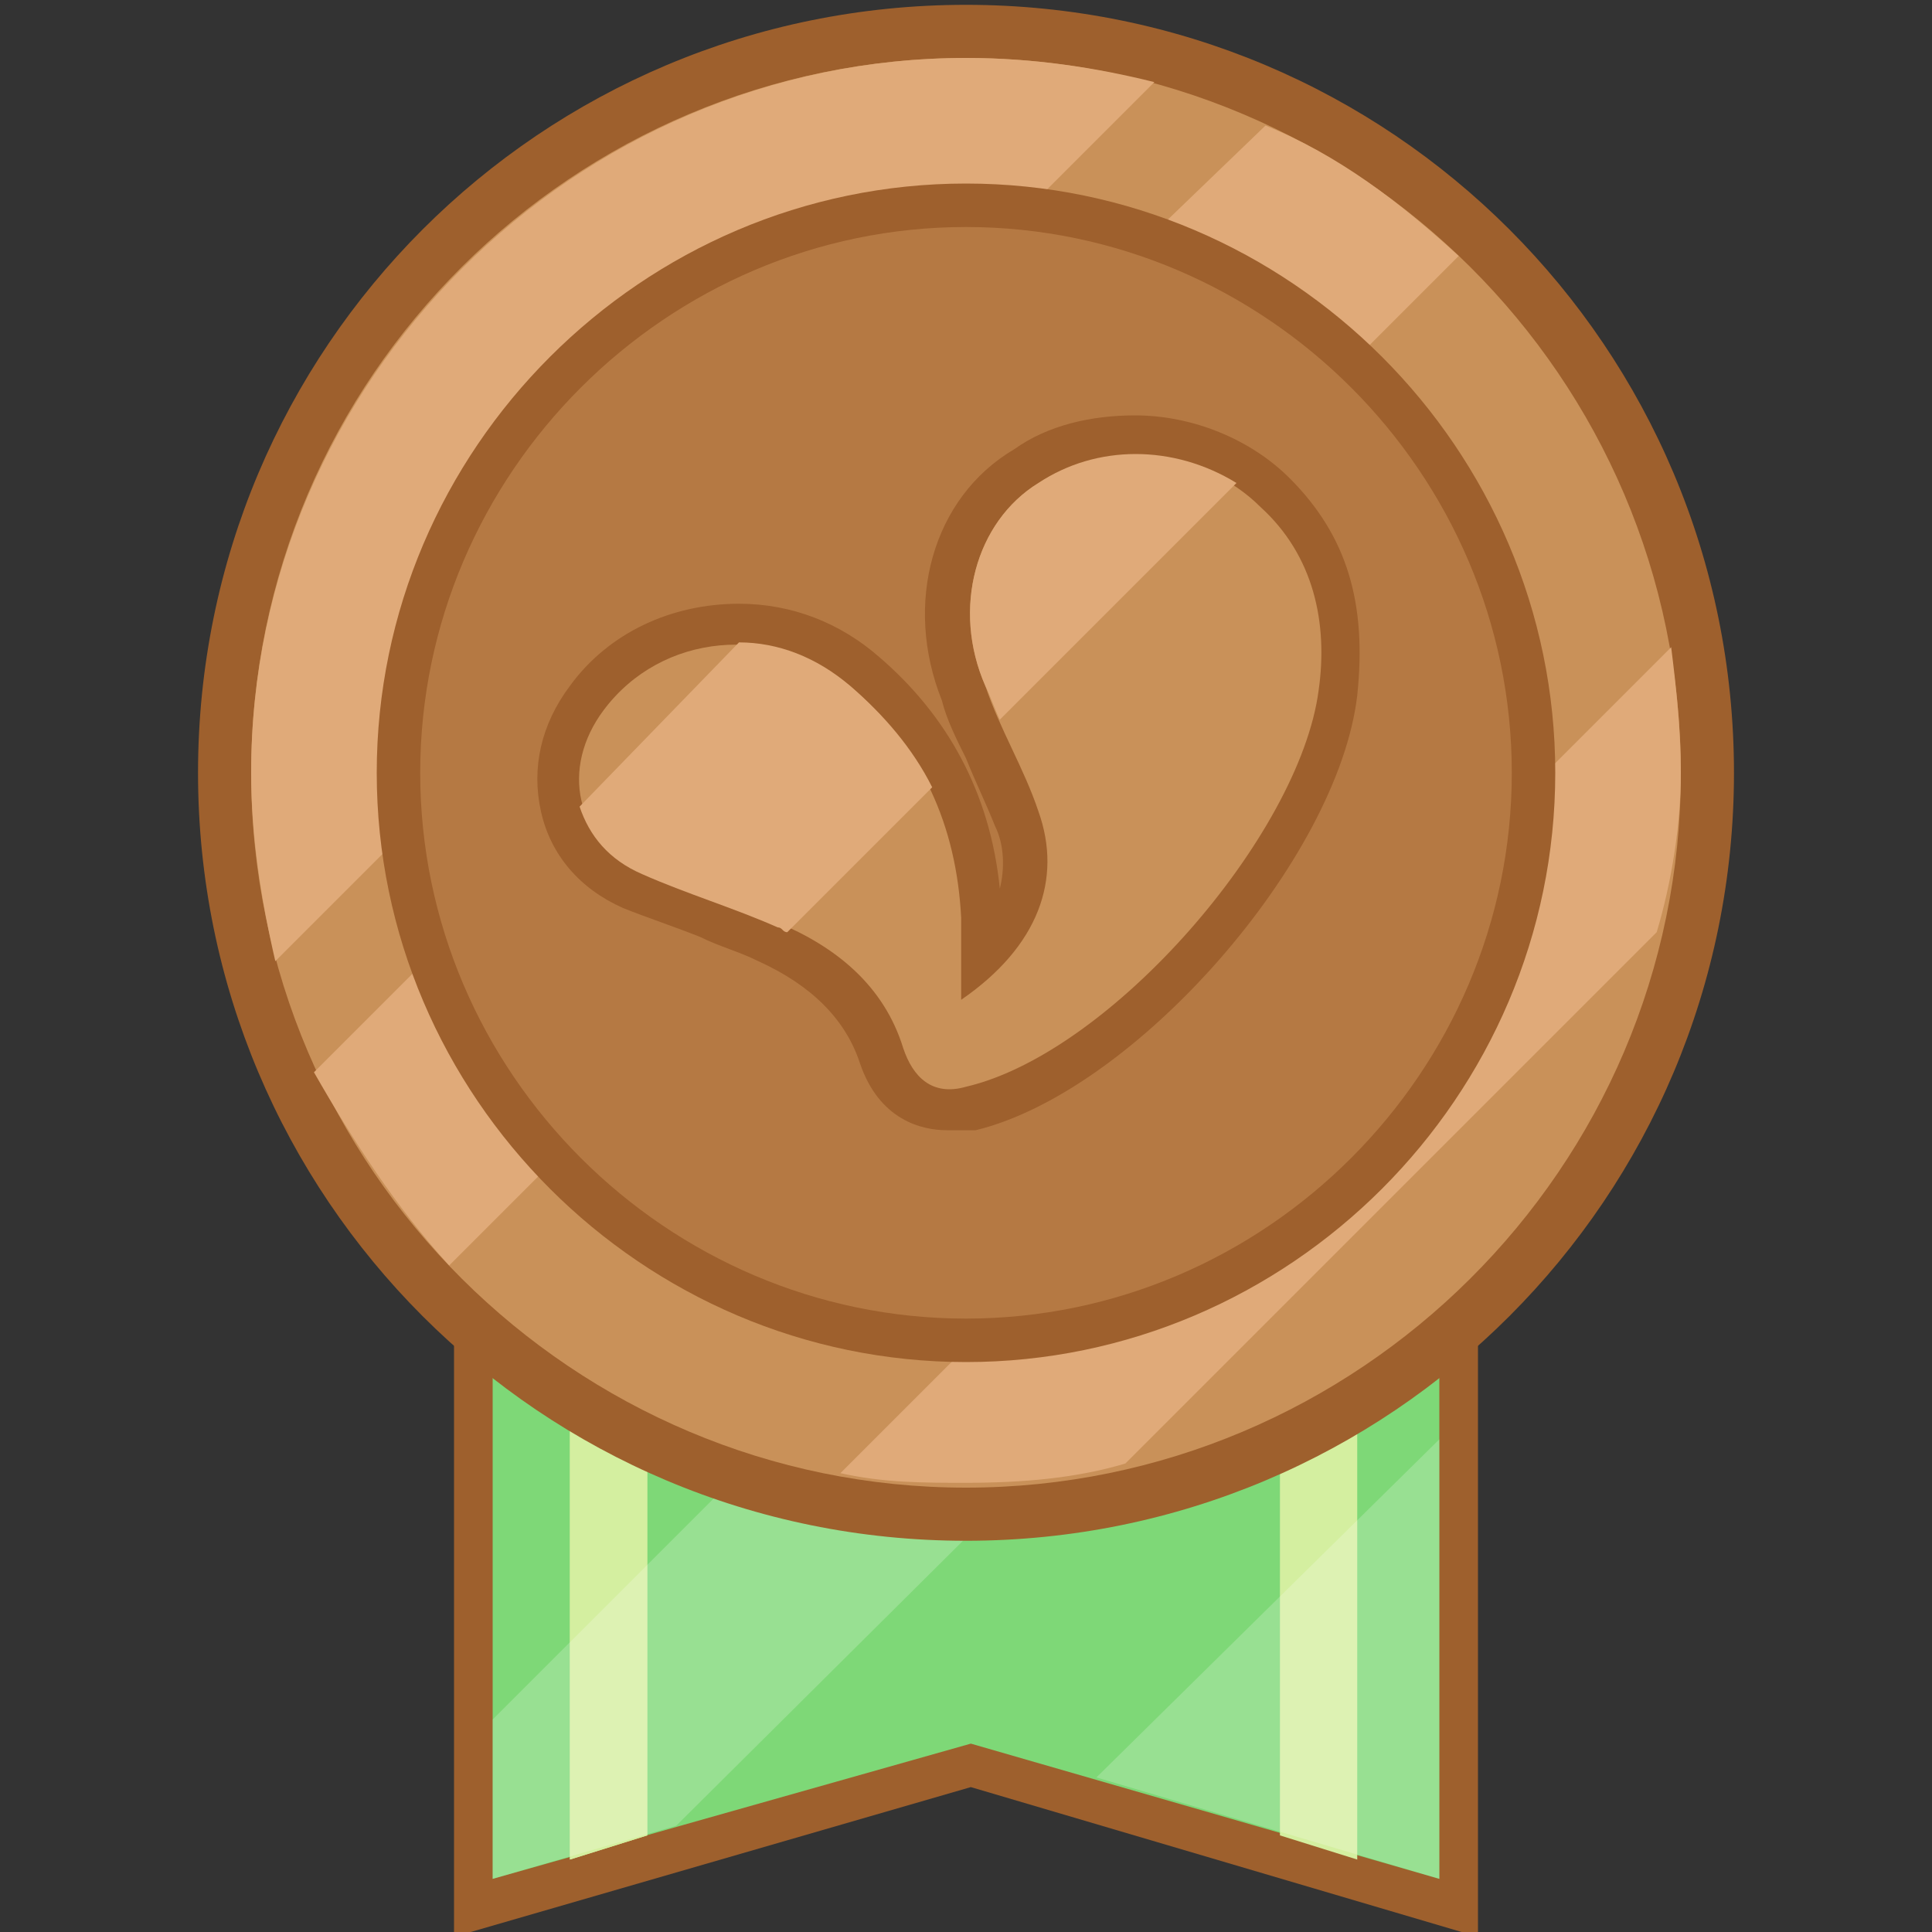
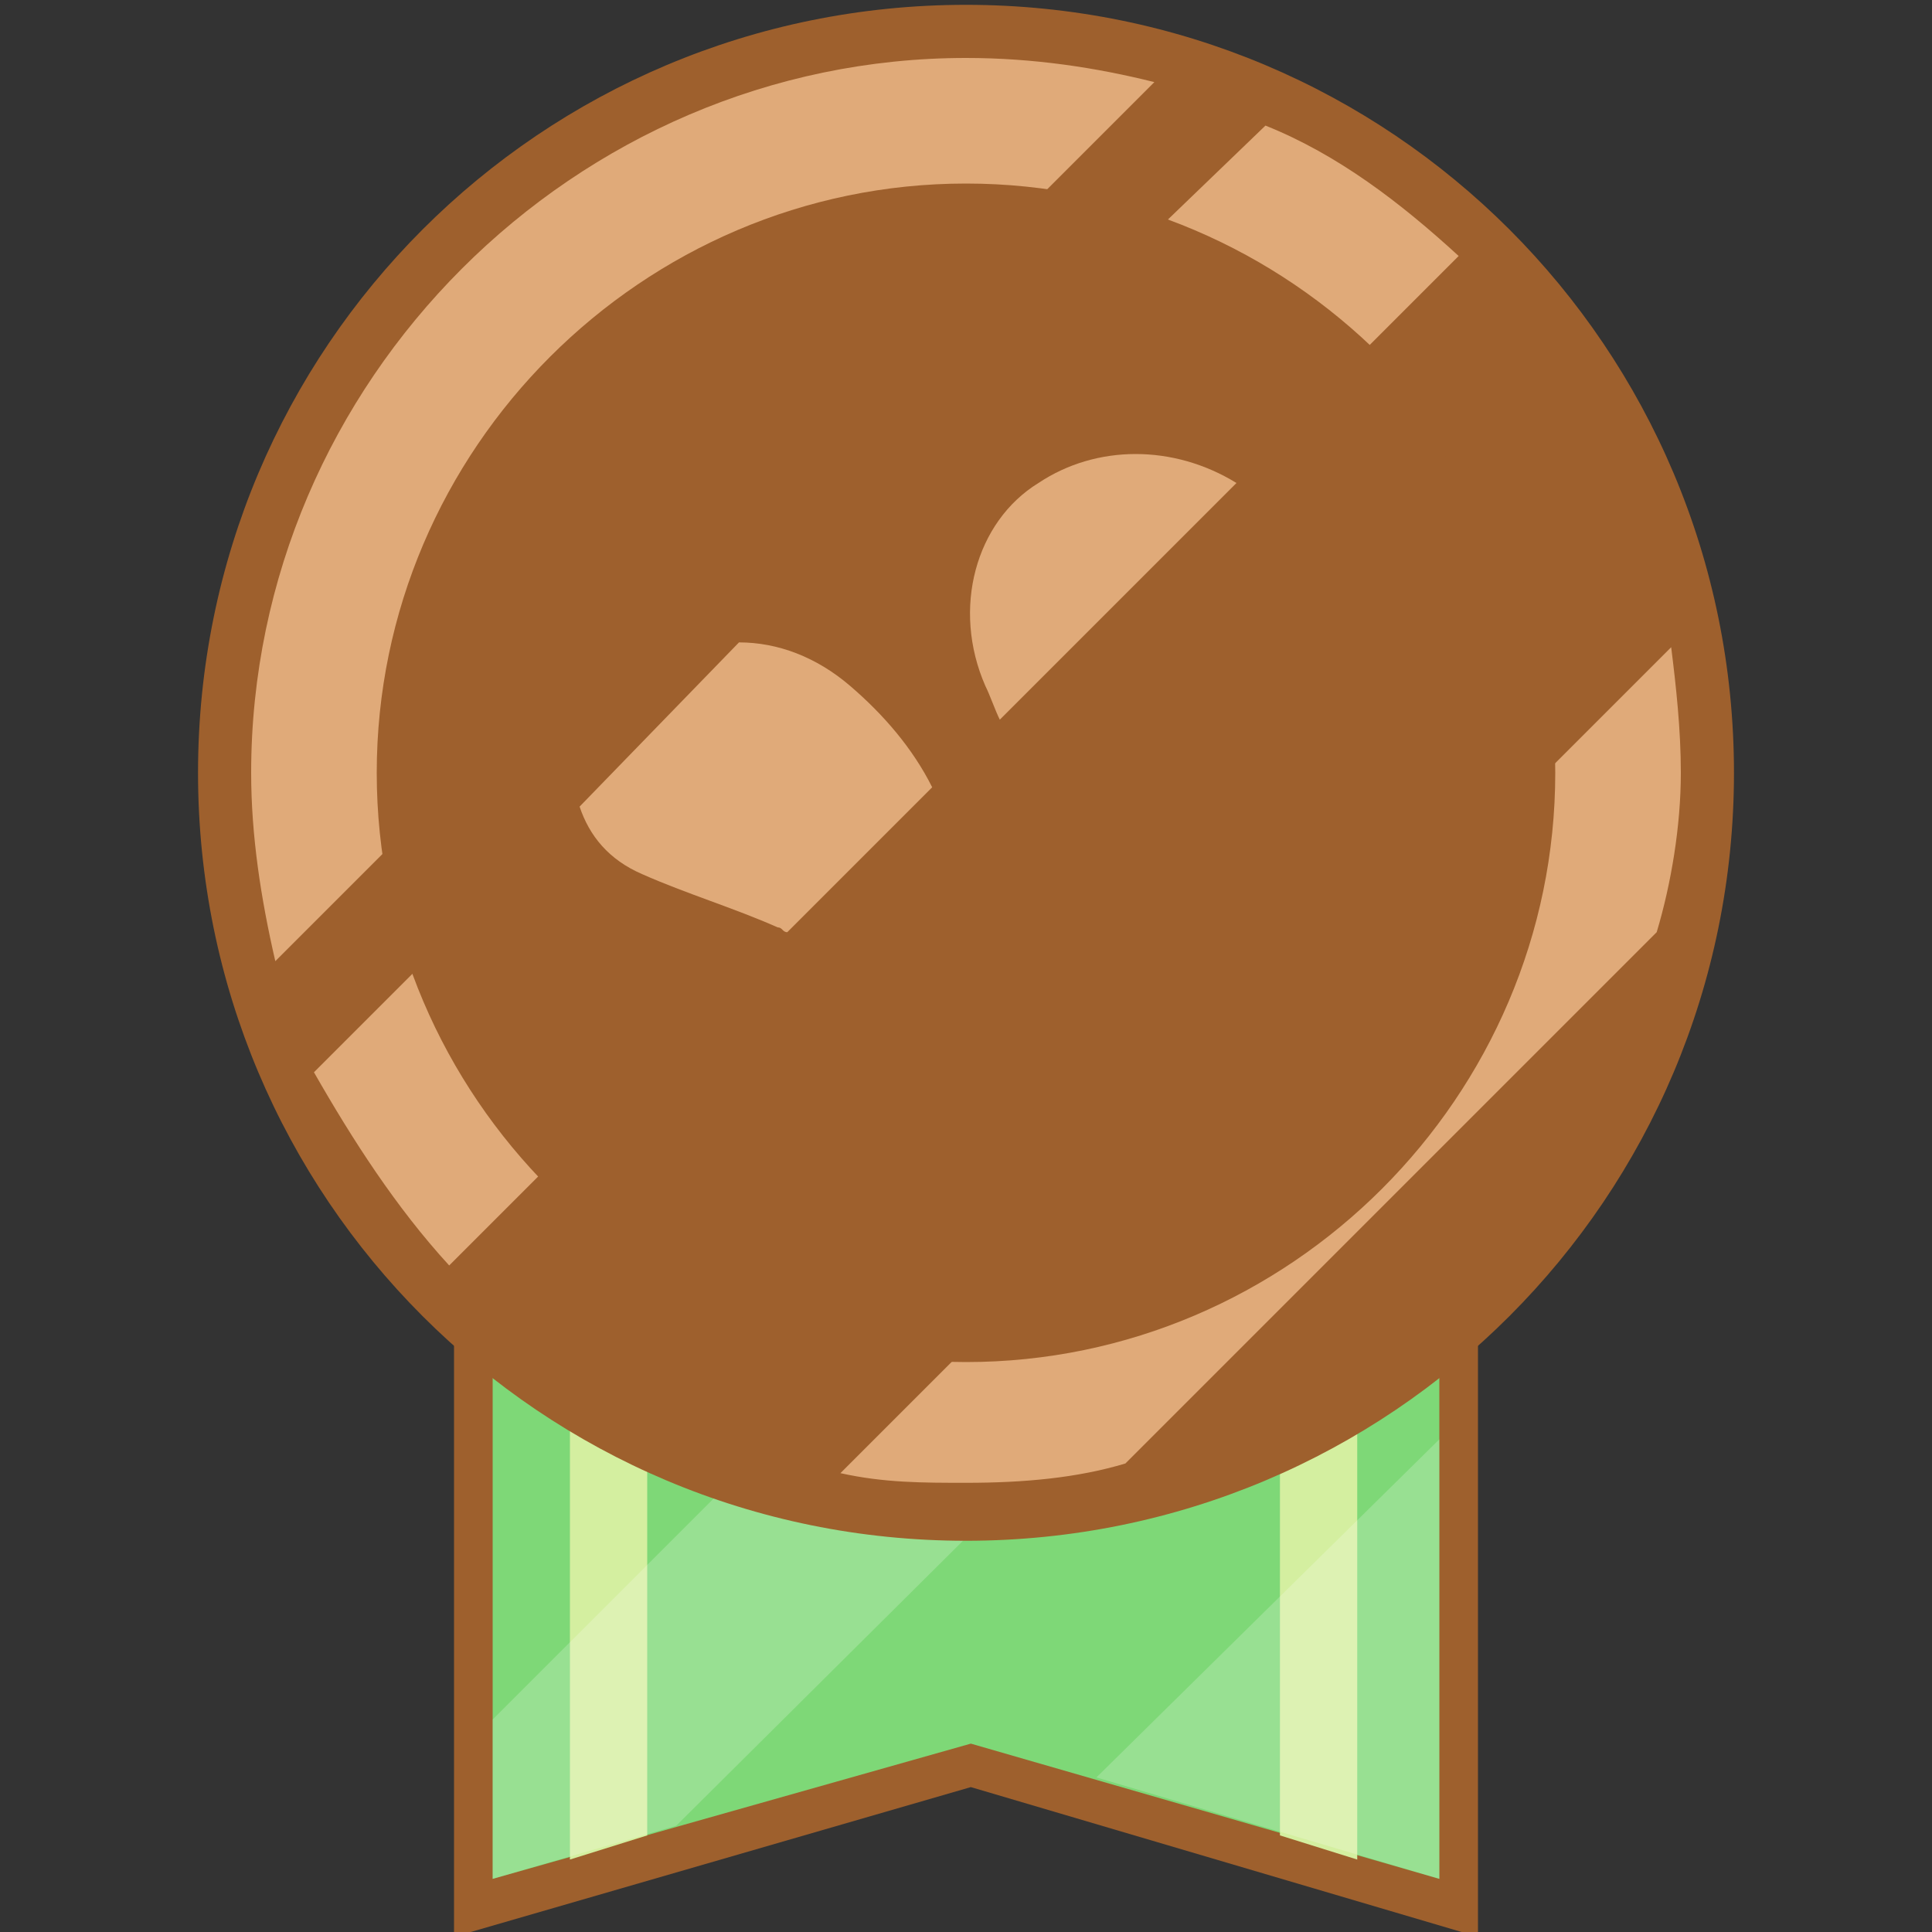
<svg xmlns="http://www.w3.org/2000/svg" version="1.1" id="レイヤー_1" x="0px" y="0px" viewBox="0 0 40 40" style="enable-background:new 0 0 40 40;" xml:space="preserve">
  <rect x="0" y="0" width="40" height="40" fill="#333333" stroke="none" />
  <style type="text/css">
	.st0{fill:#9E602D;}
	.st1{fill:#7ED877;}
	.st2{fill:#D4EFA0;}
	.st3{opacity:0.2;fill:#FFFFFF;}
	.st4{fill:#C99159;}
	.st5{fill:#E0AA79;}
	.st6{fill:#B57943;}
</style>
  <g>
    <polygon class="st0" points="20.1,37 9.4,40.1 9.4,20.6 30.6,20.6 30.6,40.1  " />
    <polygon class="st1" points="29.8,38.9 20.1,36.1 10.2,38.9 10.2,21.4 29.8,21.4  " />
    <polygon class="st2" points="11.8,38.5 13.4,38 13.4,26.6 11.8,26.6  " />
-     <polygon class="st2" points="11.8,38.5 13.4,38 13.4,26.6 11.8,26.6  " />
    <polygon class="st2" points="28.1,38.5 26.5,38 26.5,26.6 28.1,26.6  " />
    <polygon class="st3" points="10.2,35.6 10.2,38.9 14,37.8 29.7,22.2 28.9,21.4 24.4,21.4  " />
    <polygon class="st3" points="29.8,38.9 29.8,29.8 22.7,36.8  " />
    <path class="st0" d="M20,31.9c-8.8,0-15.9-7.1-15.9-15.9S11.2,0.1,20,0.1c8.8,0,15.9,7.1,15.9,15.9S28.8,31.9,20,31.9z" />
-     <path class="st4" d="M20,30.8c-8.1,0-14.8-6.6-14.8-14.8S11.9,1.2,20,1.2c8.1,0,14.8,6.6,14.8,14.8S28.1,30.8,20,30.8z" />
    <path class="st5" d="M5.2,16c0,1.3,0.2,2.6,0.5,3.9l3-3c0-0.3,0-0.6,0-0.9C8.7,9.8,13.8,4.7,20,4.7c0.3,0,0.6,0,0.9,0l3-3   c-1.2-0.3-2.5-0.5-3.9-0.5C11.9,1.2,5.2,7.9,5.2,16z" />
    <g>
      <path class="st5" d="M9.3,26.2l2.4-2.4c-1.1-1.2-2-2.6-2.5-4.3l-2.7,2.7C7.3,23.6,8.2,25,9.3,26.2z" />
      <path class="st5" d="M23.5,5.2c1.6,0.5,3.1,1.4,4.3,2.5l2.4-2.4c-1.2-1.1-2.5-2.1-4-2.7L23.5,5.2z" />
    </g>
    <path class="st5" d="M34.8,16c0-0.9-0.1-1.8-0.2-2.6l-3.2,3.2C31,22.4,26.4,27,20.6,27.3l-3.2,3.2c0.9,0.2,1.7,0.2,2.6,0.2   c1.2,0,2.3-0.1,3.3-0.4l11-11C34.6,18.3,34.8,17.1,34.8,16z" />
    <path class="st0" d="M20,28.2c-6.7,0-12.2-5.5-12.2-12.2S13.3,3.8,20,3.8S32.2,9.3,32.2,16S26.7,28.2,20,28.2z" />
    <circle class="st0" cx="20" cy="16" r="11.9" />
-     <path class="st6" d="M20,27.3c-6.2,0-11.3-5.1-11.3-11.3S13.8,4.7,20,4.7S31.3,9.8,31.3,16S26.2,27.3,20,27.3z" />
    <path class="st0" d="M19.6,23.4c-0.5,0-1.4-0.2-1.8-1.4c-0.3-0.9-1-1.6-2.1-2.1c-0.4-0.2-0.8-0.3-1.2-0.5c-0.5-0.2-1.1-0.4-1.6-0.6   c-0.9-0.4-1.5-1.1-1.7-2c-0.2-0.9,0-1.8,0.6-2.6c0.8-1.1,2.1-1.7,3.5-1.7c1.1,0,2.1,0.4,2.9,1.1c1.4,1.2,2.3,2.8,2.5,4.8   c0.1-0.4,0.1-0.9-0.1-1.3c-0.2-0.5-0.4-0.9-0.6-1.4c-0.2-0.4-0.4-0.8-0.5-1.2c-0.8-2-0.2-4.2,1.5-5.2c0.7-0.5,1.6-0.7,2.5-0.7   c1.2,0,2.4,0.5,3.2,1.3c1.2,1.2,1.6,2.6,1.4,4.5c-0.4,3.4-4.6,8.2-7.9,9C20,23.4,19.8,23.4,19.6,23.4z" />
-     <path class="st0" d="M19.6,23.1c-0.5,0-1.2-0.2-1.5-1.2c-0.4-1-1.1-1.7-2.3-2.2c-0.4-0.2-0.8-0.3-1.2-0.5c-0.5-0.2-1.1-0.4-1.6-0.6   c-0.8-0.4-1.4-1-1.6-1.8c-0.2-0.8,0-1.6,0.6-2.4c0.8-1,2-1.6,3.3-1.6c1,0,1.9,0.4,2.7,1c1.5,1.3,2.3,3,2.5,5.2c0,0.1,0,0.3,0,0.4   c0.5-0.6,0.8-1.4,0.4-2.4c-0.2-0.5-0.4-0.9-0.6-1.4c-0.2-0.4-0.3-0.7-0.5-1.1c-0.7-1.8-0.2-3.9,1.4-4.9c0.7-0.4,1.5-0.7,2.3-0.7   c1.1,0,2.2,0.4,3,1.2c1.1,1.1,1.6,2.5,1.4,4.3c-0.4,3.3-4.5,7.9-7.7,8.7C19.9,23.1,19.8,23.1,19.6,23.1z" />
-     <path class="st4" d="M19.9,20.7c0-0.7,0-1.2,0-1.7c-0.1-1.9-0.8-3.5-2.3-4.8c-1.6-1.3-3.9-1.1-5.1,0.5c-0.9,1.2-0.6,2.7,0.8,3.3   c0.9,0.4,1.9,0.7,2.8,1.1c1.2,0.5,2.2,1.3,2.6,2.6c0.2,0.6,0.6,1,1.3,0.8c3-0.7,6.9-5.2,7.3-8.2c0.2-1.4-0.1-2.8-1.2-3.8   c-1.2-1.2-3.2-1.4-4.6-0.5c-1.3,0.8-1.8,2.6-1.1,4.2c0.3,0.9,0.8,1.7,1.1,2.6C22,18.2,21.5,19.6,19.9,20.7z" />
    <g>
      <path class="st5" d="M17.6,14.2c-0.7-0.6-1.5-0.9-2.3-0.9L12,16.7c0.2,0.6,0.6,1.1,1.3,1.4c0.9,0.4,1.9,0.7,2.8,1.1    c0.1,0,0.1,0.1,0.2,0.1l3-3C18.9,15.5,18.3,14.8,17.6,14.2z" />
      <path class="st5" d="M21.5,10c-1.3,0.8-1.8,2.6-1.1,4.2c0.1,0.2,0.2,0.5,0.3,0.7l4.9-4.9C24.3,9.2,22.7,9.2,21.5,10z" />
    </g>
  </g>
</svg>